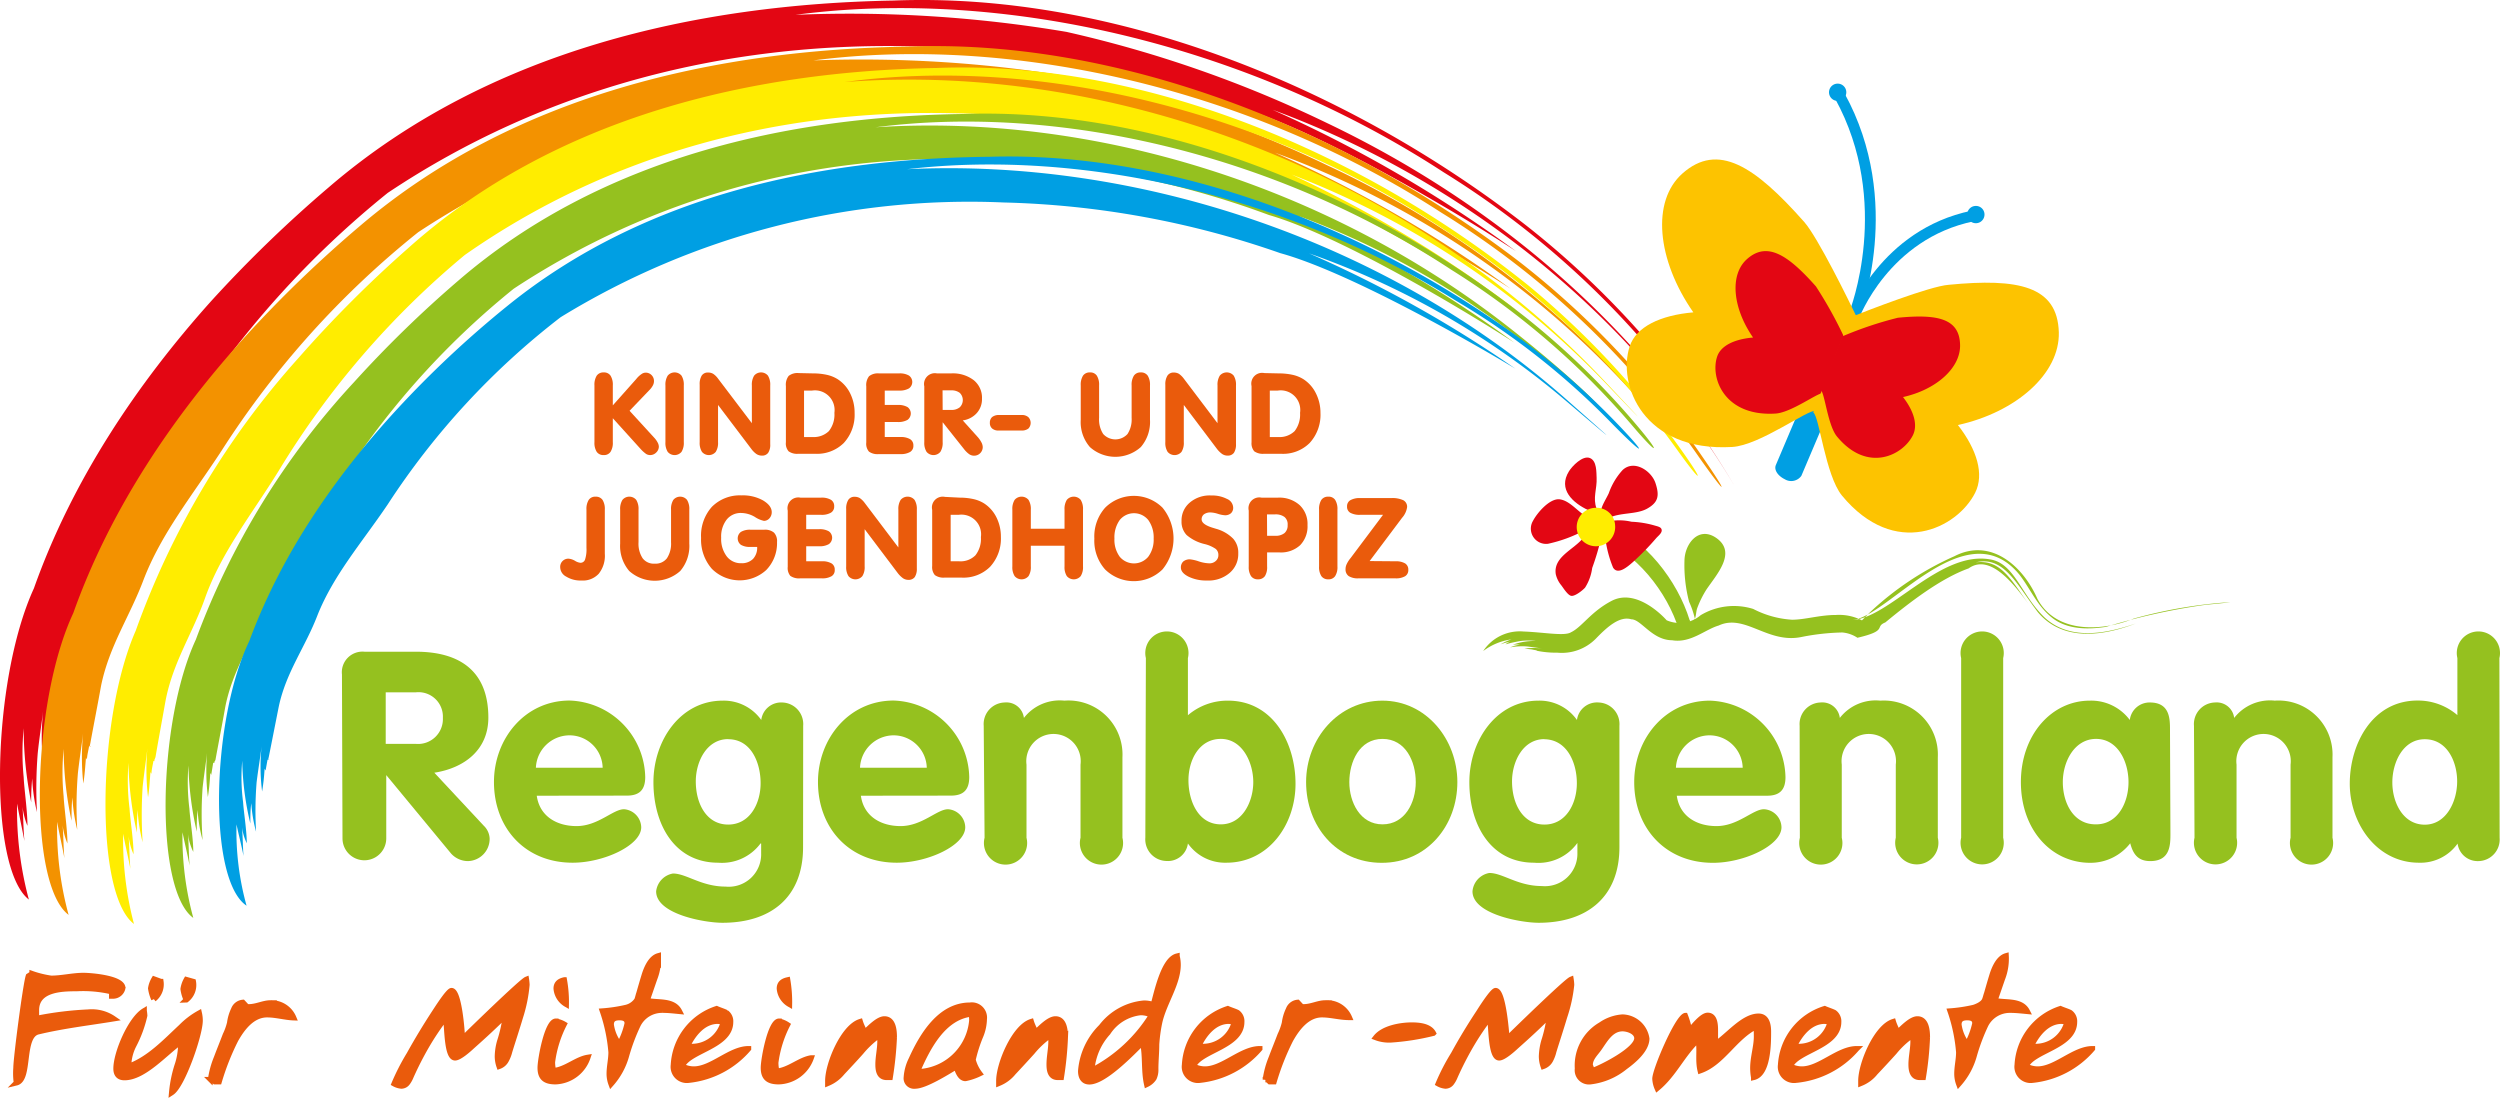
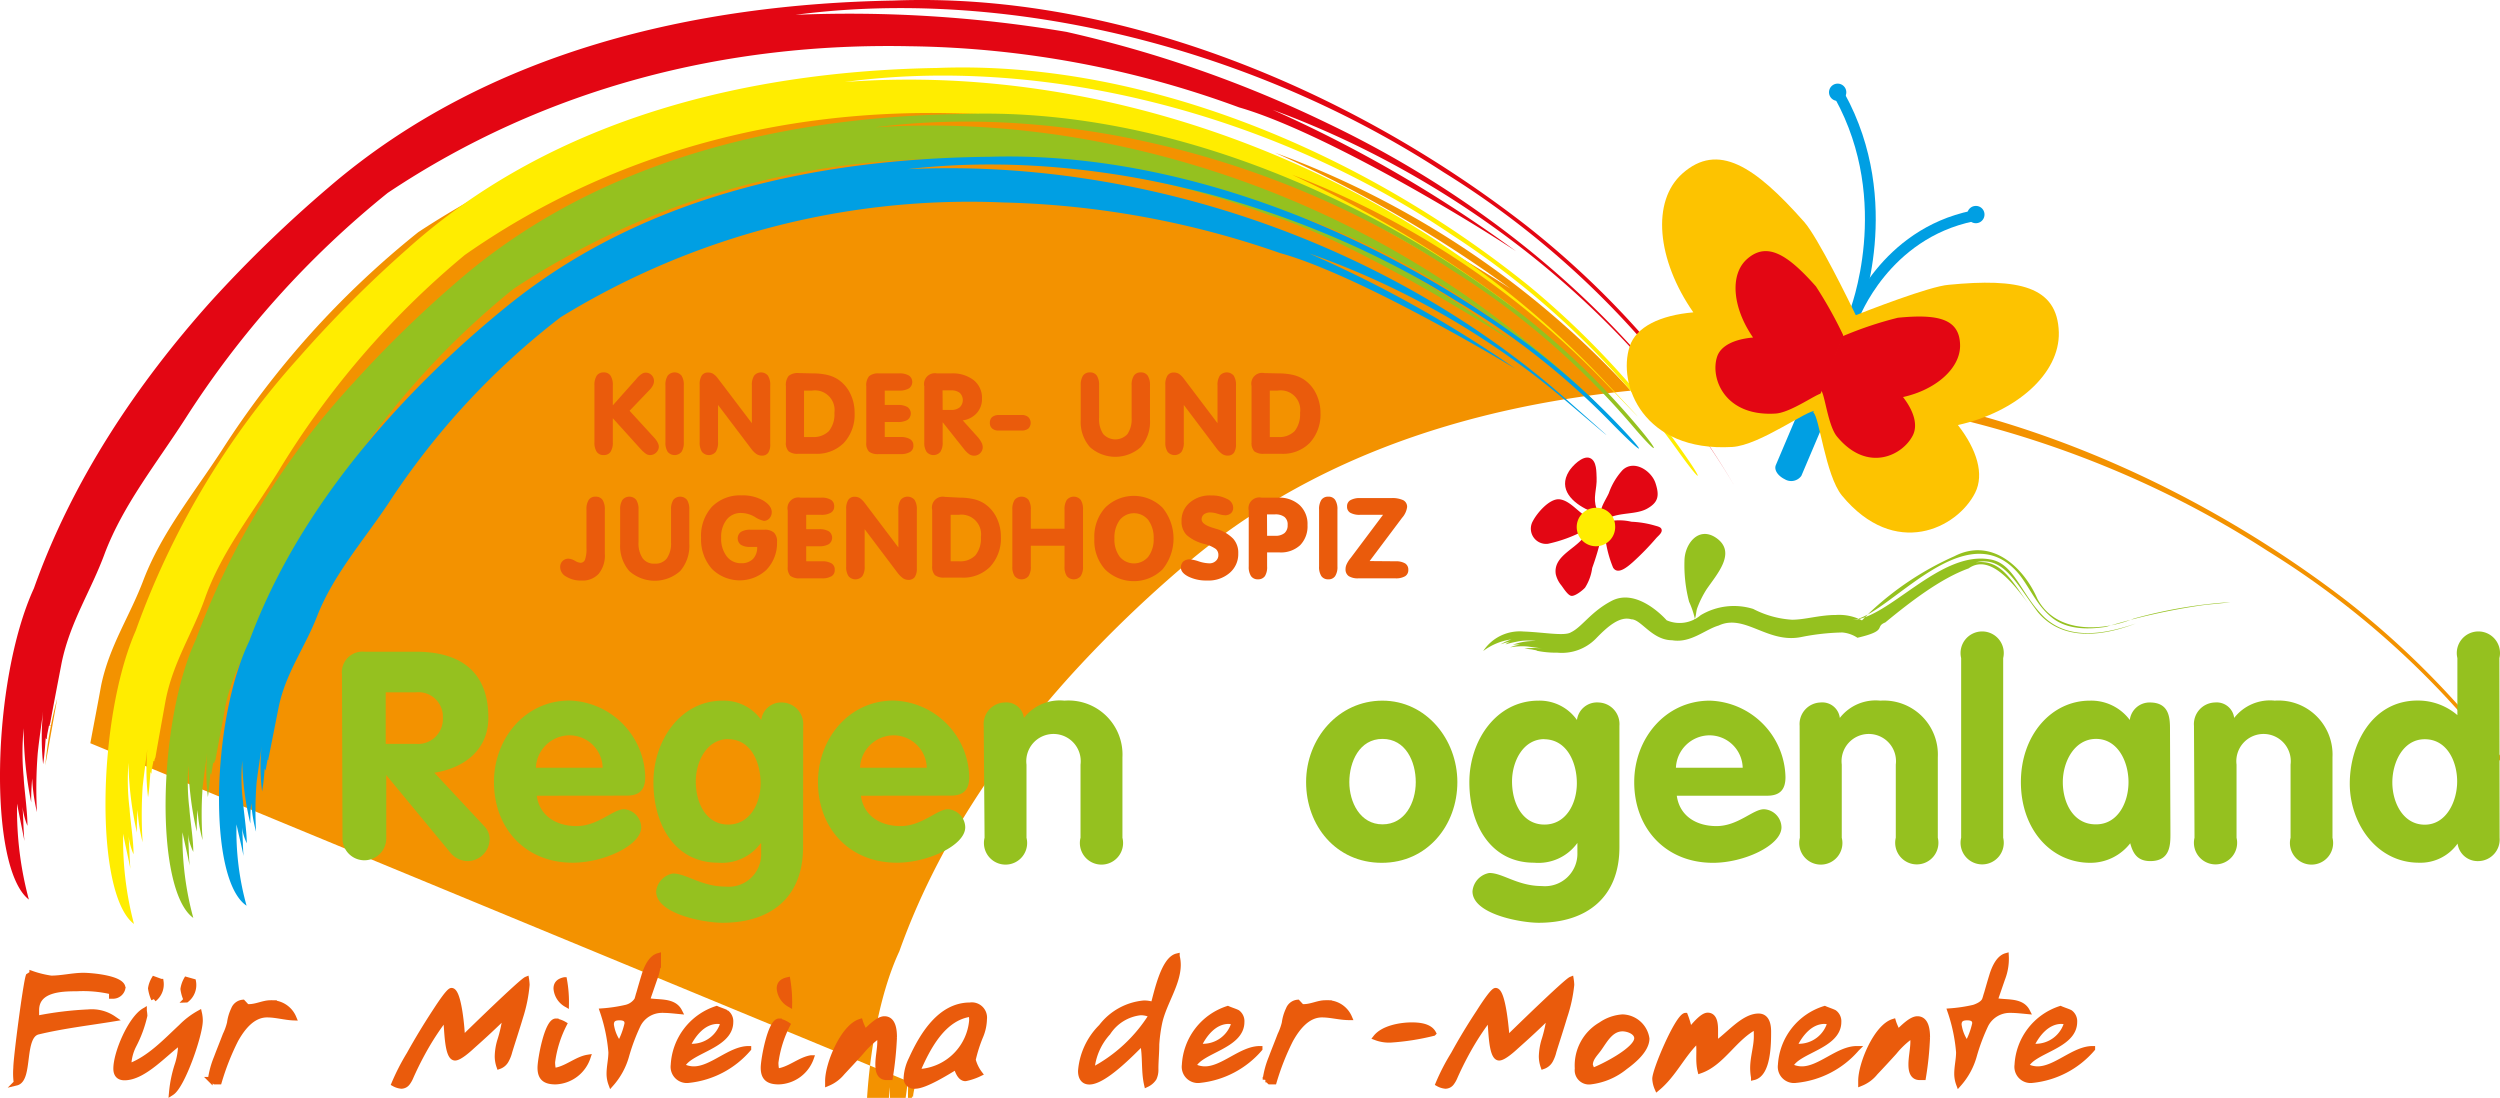
<svg xmlns="http://www.w3.org/2000/svg" height="101.617" viewBox="0 0 231.396 101.617" width="231.396">
  <path d="m3.461 83.021s-9.88-30.93 31.8-66.12c0 0 21.92-18.16 61.13-15 0 0 63 6 74.41 67.26 0 0 .62 8.23.62 13" fill="none" />
  <path d="m4.661 66.851c.34-1.86.71-3.75 1.05-5.53.8-3.82 2.71-6.61 4-10.14 1.71-4.47 4.72-8.21 7.41-12.38a86.75 86.75 0 0 1 18.77-20.95c14.59-9.74 31.31-13.93 48.32-13.57a91.3 91.3 0 0 1 30.48 5.66c7.33 2.11 20.3 9.78 25.64 13.32a121.64 121.64 0 0 0 -22.54-13.1c17.64 6.48 33.47 19.12 42.76 34.83-8.66-14.75-22.29-26.24-37.74-33.61a111.63 111.63 0 0 0 -24.1-8.43 120.81 120.81 0 0 0 -25.08-1.58c19.33-2.54 41.9 2.79 60 14.58a81.53 81.53 0 0 1 21.74 19.66c3.52 4.53 3.74 4.36.28-.16a81.62 81.62 0 0 0 -14.41-14.6c-16.74-13-38.35-21.6-58.54-20.8-18.13.33-37.45 4.56-52.23 17.25a119.68 119.68 0 0 0 -10.91 10.55c-6.96 7.76-12.91 16.7-16.42 26.6-3.95 8.6-4.25 25.87-.47 28.81a31.9 31.9 0 0 1 -1.09-8.88c.18 1 .45 2.25.68 3.46-.11-1.17-.1-2.47-.21-3.56a6.83 6.83 0 0 0 .49 2.16c0-1.4-.3-3.38-.35-4.5a23.45 23.45 0 0 1 0-4.53 34.65 34.65 0 0 0 .7 6.86 20.58 20.58 0 0 1 .09-2.23 16.29 16.29 0 0 0 .44 3.13 41.33 41.33 0 0 1 .07-5.44c.16-1.56.4-2.95.56-4.44a23.77 23.77 0 0 0 -.06 5.44c.13-.81.18-1.67.25-2.51 0 .1 0 .17.09.19 0-.37.14-.85.2-1.24.06 0 .12-.08.17 0h-.12" fill="#e30613" />
  <path d="m.491 69.021a38.88 38.88 0 0 1 1.12-6.42" fill="#e30613" />
  <path d="m7.141 84.441s-9.6-29.85 30.87-63.82c0 0 21.28-17.53 59.34-14.51 0 0 61.14 5.75 72.23 64.91 0 0 .6 7.94.6 12.6" fill="none" />
-   <path d="m8.361 68.791c.33-1.8.69-3.62 1-5.35.77-3.7 2.65-6.38 3.93-9.79 1.66-4.32 4.6-7.92 7.22-11.94a83.46 83.46 0 0 1 18.2-20.22c14.17-9.33 30.35-13.34 46.8-13a89.71 89.71 0 0 1 29.49 5.46c7.09 2 19.65 9.41 24.84 12.79a119.77 119.77 0 0 0 -21.84-12.61 83.56 83.56 0 0 1 33.72 22.89 1.29 1.29 0 0 1 .16.17c2.87 3.28 2.76 3-.13-.3a88.26 88.26 0 0 0 -28.86-21.57 109.05 109.05 0 0 0 -23.32-8.14 118.74 118.74 0 0 0 -24.28-1.59c18.72-2.41 40.6 2.74 58.1 14.08a80.42 80.42 0 0 1 23.83 22.59c2.71 3.85 2.88 3.67.21-.19a80.06 80.06 0 0 0 -16.64-17.72c-16.25-12.5-37.18-20.78-56.72-20.04-17.56.29-36.28 4.31-50.68 16.54a114.81 114.81 0 0 0 -10.61 10.21c-6.77 7.46-12.59 16.1-16 25.69-3.89 8.32-4.2 25.1-.43 27.93a30.32 30.32 0 0 1 -1.06-8.61c.18 1 .45 2.18.67 3.36-.1-1.13-.09-2.39-.2-3.45a6.42 6.42 0 0 0 .48 2.09c0-1.35-.3-3.27-.35-4.36a22.79 22.79 0 0 1 0-4.39 32.45 32.45 0 0 0 .73 6.65c0-.73 0-1.46.08-2.16a16.06 16.06 0 0 0 .45 3 37.07 37.07 0 0 1 .06-5.26c.17-1.51.4-2.85.55-4.3a22.81 22.81 0 0 0 -.05 5.27c.13-.78.18-1.62.25-2.43a.3.3 0 0 0 .09.19c0-.36.14-.83.19-1.2.06 0 .13-.08.17 0h-.11" fill="#f39200" />
+   <path d="m8.361 68.791c.33-1.8.69-3.62 1-5.35.77-3.7 2.65-6.38 3.93-9.79 1.66-4.32 4.6-7.92 7.22-11.94a83.46 83.46 0 0 1 18.2-20.22c14.17-9.33 30.35-13.34 46.8-13a89.71 89.71 0 0 1 29.49 5.46c7.09 2 19.65 9.41 24.84 12.79a119.77 119.77 0 0 0 -21.84-12.61 83.56 83.56 0 0 1 33.72 22.89 1.29 1.29 0 0 1 .16.17c2.87 3.28 2.76 3-.13-.3c18.72-2.41 40.6 2.74 58.1 14.08a80.42 80.42 0 0 1 23.83 22.59c2.71 3.85 2.88 3.67.21-.19a80.06 80.06 0 0 0 -16.64-17.72c-16.25-12.5-37.18-20.78-56.72-20.04-17.56.29-36.28 4.31-50.68 16.54a114.81 114.81 0 0 0 -10.61 10.21c-6.77 7.46-12.59 16.1-16 25.69-3.89 8.32-4.2 25.1-.43 27.93a30.32 30.32 0 0 1 -1.06-8.61c.18 1 .45 2.18.67 3.36-.1-1.13-.09-2.39-.2-3.45a6.42 6.42 0 0 0 .48 2.09c0-1.35-.3-3.27-.35-4.36a22.79 22.79 0 0 1 0-4.39 32.45 32.45 0 0 0 .73 6.65c0-.73 0-1.46.08-2.16a16.06 16.06 0 0 0 .45 3 37.07 37.07 0 0 1 .06-5.26c.17-1.51.4-2.85.55-4.3a22.81 22.81 0 0 0 -.05 5.27c.13-.78.18-1.62.25-2.43a.3.3 0 0 0 .09.19c0-.36.14-.83.19-1.2.06 0 .13-.08.17 0h-.11" fill="#f39200" />
  <path d="m4.191 70.851a35.65 35.65 0 0 1 1.11-6.2" fill="#f39200" />
  <path d="m14.191 85.291s-9.17-29.44 29.54-62.89c0 0 20.36-17.28 56.77-14.31 0 0 58.5 5.67 69.11 64 0 0 .57 7.82.57 12.41" fill="none" />
  <path d="m14.391 70.081c.3-1.75.63-3.52.93-5.21.69-3.6 2.5-6.22 3.67-9.55 1.52-4.24 4.34-7.76 6.79-11.72a79.55 79.55 0 0 1 17.24-20c13.47-9.43 29.2-13.5 45.13-13.12a83.23 83.23 0 0 1 28.49 5.5c6.85 2 18.86 9.43 23.82 12.8a112.38 112.38 0 0 0 -20.9-12.62 79.83 79.83 0 0 1 29 19.25c4.1 4.29 3.95 4.1-.13-.23-17.84-18.89-44.89-29.51-70.24-27.59 18.19-2.46 39.41 2.79 56.2 14.15a77.49 77.49 0 0 1 21 20.11c2.21 3.07 2.38 2.82.21-.23a78.67 78.67 0 0 0 -14.15-15.21c-15.45-12.43-35.71-20.87-54.73-20.12-17.06.29-35.32 4.46-49 16.73a112.17 112.17 0 0 0 -10.1 10.12 76.16 76.16 0 0 0 -15.06 25.24c-3.58 8.14-3.82 24.38-.16 27.14a30.35 30.35 0 0 1 -1-8.35c.18 1 .45 2.11.67 3.25-.1-1.1-.09-2.32-.2-3.35a6 6 0 0 0 .49 2c0-1.31-.31-3.18-.37-4.23a21.34 21.34 0 0 1 -.1-4.23 31.82 31.82 0 0 0 .78 6.45 20.85 20.85 0 0 1 .07-2.1 15.14 15.14 0 0 0 .46 3 39.68 39.68 0 0 1 0-5.11c.15-1.47.37-2.77.5-4.18a22.29 22.29 0 0 0 0 5.12c.13-.76.16-1.57.23-2.37a.3.3 0 0 0 .09.19c0-.35.12-.81.18-1.17.05 0 .12-.07.16 0h-.11" fill="#ffed00" />
  <path d="m11.261 72.131a35.69 35.69 0 0 1 1-6" fill="#ffed00" />
  <path d="m19.711 84.731s-8.78-27.6 28.26-59c0 0 19.47-16.2 54.31-13.42 0 0 56 5.32 66.12 60 0 0 .55 7.34.55 11.65" fill="none" />
  <path d="m19.941 70.341c.3-1.65.63-3.32.91-4.91.67-3.41 2.45-5.85 3.58-9 1.48-4 4.21-7.28 6.57-11a74.56 74.56 0 0 1 16.55-18.71 72.7 72.7 0 0 1 42.9-11.95 82.28 82.28 0 0 1 27 5.13c6.5 1.88 17.94 8.73 22.71 11.81a111.85 111.85 0 0 0 -19.93-11.71 76.64 76.64 0 0 1 19.05 10.33 75.55 75.55 0 0 1 6.17 5.1c5 4.6 1.46.51-5.94-5.25-16.55-12.9-38.11-19.72-58.48-18.4 17.25-2.22 37.32 2.66 53.35 13.22a72.52 72.52 0 0 1 16.87 14.59c2.28 2.66 2.51 2.44.22-.26a73 73 0 0 0 -10.31-10c-14.82-11.58-34-19.41-52-18.78-16.19.23-33.47 4-46.69 15.38a107.09 107.09 0 0 0 -9.72 9.46 71.5 71.5 0 0 0 -14.62 23.8c-3.56 7.66-3.83 23.18-.24 25.77a28.48 28.48 0 0 1 -1-7.93c.19.94.45 2 .66 3.09-.09-1-.07-2.21-.18-3.18a5.26 5.26 0 0 0 .52 1.91c0-1.24-.3-3-.36-4a19.88 19.88 0 0 1 -.09-4 30 30 0 0 0 .77 6.12c0-.67 0-1.34.08-2a13.45 13.45 0 0 0 .46 2.79 33.91 33.91 0 0 1 0-4.83c.15-1.39.37-2.62.49-4a20.4 20.4 0 0 0 0 4.84 20.29 20.29 0 0 0 .22-2.23l.09.18.18-1.11c.06 0 .12-.07.17 0h-.11" fill="#95c11f" />
-   <path d="m16.821 72.241a33.31 33.31 0 0 1 1-5.75" fill="#95c11f" />
  <path d="m24.621 83.591s-8.47-25.65 27.27-54.84c0 0 18.79-15.06 52.42-12.48 0 0 54 4.95 63.8 55.79 0 0 .53 6.82.53 10.82" fill="none" />
  <path d="m24.891 70.001c.31-1.55.62-3.14.92-4.64.69-3.2 2.45-5.47 3.58-8.43 1.5-3.75 4.16-6.78 6.5-10.25a70.05 70.05 0 0 1 16-17.32 72.35 72.35 0 0 1 41-10.62 83.45 83.45 0 0 1 25.61 4.69c6.18 1.7 17.17 7.93 21.77 10.7a112.17 112.17 0 0 0 -19.11-10.68 75 75 0 0 1 23.73 13.61c5.07 4.31 5 4.25.07-.11-16.55-14.61-39.56-22.33-61-21.29 16.35-1.91 35.32 2.52 50.76 12.15a69.41 69.41 0 0 1 14.42 11.33c3.27 3.34 3.48 3.09.21-.28a70.05 70.05 0 0 0 -8.09-7.12c-14.37-10.62-32.59-17.74-49.65-17.23-15.35.15-31.72 3.34-44.63 13.79a96.5 96.5 0 0 0 -9.46 8.75c-6.05 6.41-11.34 13.87-14.44 22.27-3.52 7.26-3.87 22.09-.26 24.51a25.73 25.73 0 0 1 -.93-7.53c.18.89.45 1.9.65 2.93-.08-1-.07-2.09-.17-3a4.88 4.88 0 0 0 .47 1.82c0-1.18-.28-2.85-.34-3.8a17.4 17.4 0 0 1 -.08-3.84 26.59 26.59 0 0 0 .75 5.81c0-.63 0-1.27.09-1.88a13 13 0 0 0 .44 2.64 33.3 33.3 0 0 1 .05-4.57c.16-1.31.37-2.48.51-3.74a18 18 0 0 0 0 4.59 20.63 20.63 0 0 0 .23-2.11l.09.17.18-1c.06 0 .12-.06.17 0h-.11" fill="#009fe3" />
  <path d="m21.781 71.731a27.79 27.79 0 0 1 1-5.46" fill="#009fe3" />
  <g fill="#ea5b0c" stroke="#ea5b0c" stroke-width=".5" transform="translate(-2.109 -3.149)">
    <path d="m12.62 95.34h-.17v-.4a11.48 11.48 0 0 0 -3.24-.29c-1.38 0-3.73.05-3.73 2v.77a31.18 31.18 0 0 1 4.79-.59 3.57 3.57 0 0 1 2.36.61c-2.32.38-4.67.65-7 1.21-1.58.39-.69 4.4-2 4.72a6.33 6.33 0 0 1 -.04-1.37c0-.94.9-7.79 1.15-8.51l.34-.22a9.43 9.43 0 0 0 1.76.43c1 0 2-.26 3-.26.7 0 3.63.24 3.63 1.16a.92.92 0 0 1 -.85.74z" />
    <path d="m18 104.28a11.65 11.65 0 0 1 .56-2.67 6.24 6.24 0 0 0 .27-1.47c0-.18 0-.37 0-.55-1.43 1-3.39 3.3-5.2 3.3-.54 0-.78-.31-.78-.83 0-1.46 1.34-4.59 2.6-5.35a3.29 3.29 0 0 1 .05.44 11.28 11.28 0 0 1 -1 2.73 4.34 4.34 0 0 0 -.47 1.6v.37c1.9-.69 3.4-2.31 4.84-3.65a7.33 7.33 0 0 1 1.68-1.28 3.14 3.14 0 0 1 .08.67c.02 1.28-1.63 6.05-2.63 6.69zm-1.65-8.65a3.65 3.65 0 0 1 -.29-1 2.42 2.42 0 0 1 .31-.86l.63.23a1.75 1.75 0 0 1 -.65 1.63zm3 .06a3.58 3.58 0 0 1 -.29-1 2.57 2.57 0 0 1 .3-.87l.64.18a1.74 1.74 0 0 1 -.64 1.69z" />
    <path d="m26.83 97.07c-1.37 0-2.3 1.24-2.91 2.33a23.08 23.08 0 0 0 -1.53 3.87h-.39l-.21-.19h-.19a8.22 8.22 0 0 1 .54-2c.27-.72.56-1.43.83-2.14a5.72 5.72 0 0 0 .4-1.11 4.11 4.11 0 0 1 .37-1.25 1 1 0 0 1 .85-.65l.38.41h.18c.7 0 1.34-.36 2-.36a2.23 2.23 0 0 1 2.14 1.37c-.81-.03-1.63-.28-2.46-.28z" />
    <path d="m50.28 97.27c-.32 1.08-.67 2.13-1 3.2a3.32 3.32 0 0 1 -.32.82 1.19 1.19 0 0 1 -.65.56 2.86 2.86 0 0 1 -.16-.91 5.39 5.39 0 0 1 .22-1.43 12.74 12.74 0 0 0 .53-2.4c-1 1-2 1.92-3.07 2.87-.29.27-1.18 1.08-1.6 1.08-.81 0-.72-3-.88-3.72a24.92 24.92 0 0 0 -1.74 2.59 30 30 0 0 0 -1.47 2.88 2.45 2.45 0 0 1 -.32.57.71.71 0 0 1 -.56.29 1.69 1.69 0 0 1 -.67-.21 20.68 20.68 0 0 1 1.4-2.73c.74-1.33 1.52-2.62 2.35-3.89.16-.24 1.27-2 1.56-2 .7 0 1 3.76 1 4.49.59-.59 5.48-5.35 5.93-5.53a4.23 4.23 0 0 1 .05.5 13.57 13.57 0 0 1 -.6 2.97z" />
    <path d="m53.53 103.27c-.93 0-1.42-.32-1.42-1.29 0-.77.64-4.31 1.45-4.31a2.24 2.24 0 0 1 .77.28 10.7 10.7 0 0 0 -1.09 3.5 3.08 3.08 0 0 0 .1.8c1.15-.11 2.11-1.06 3.18-1.23a3.29 3.29 0 0 1 -2.99 2.25zm.06-8.62c0-.49.31-.7.75-.8a11.49 11.49 0 0 1 .18 2.26 1.86 1.86 0 0 1 -.93-1.46z" />
    <path d="m63.44 96.65a2.48 2.48 0 0 0 -2.27 1.35 18.24 18.24 0 0 0 -1.07 2.84 6.6 6.6 0 0 1 -1.43 2.64 2.74 2.74 0 0 1 -.17-.94c0-.67.17-1.33.17-2a15.58 15.58 0 0 0 -.8-3.81 14.27 14.27 0 0 0 2.19-.33 1.67 1.67 0 0 0 1-.69c.08-.19.12-.43.19-.62.16-.56.32-1.12.49-1.67s.56-1.59 1.3-1.8v.54a5.09 5.09 0 0 1 -.35 1.6l-.69 2c1 .23 2.45-.08 3 1-.52-.05-1-.11-1.56-.11zm-4 .69c-.45 0-.76.14-.76.64a3.8 3.8 0 0 0 .76 1.82 7 7 0 0 0 .72-1.9c.03-.43-.3-.56-.69-.56z" />
    <path d="m65.86 103.13a1.25 1.25 0 0 1 -1.42-1.41 5.8 5.8 0 0 1 4-5.21c.24.11.68.25.89.36a1 1 0 0 1 .4.87c0 2.27-3.88 2.64-4.48 4.09a2.3 2.3 0 0 0 1.08.27c1.66 0 3.37-1.88 5.06-1.88a8.44 8.44 0 0 1 -5.53 2.91zm2.69-5.46c-1.36 0-2.3 1.22-2.83 2.34h.34a3 3 0 0 0 3-2.26 3.35 3.35 0 0 0 -.51-.08z" />
    <path d="m74.19 103.27c-.93 0-1.42-.32-1.42-1.29 0-.77.64-4.31 1.45-4.31a2.24 2.24 0 0 1 .78.33 10.7 10.7 0 0 0 -1.09 3.5 3.08 3.08 0 0 0 .1.8c1.15-.11 2.11-1.06 3.18-1.23a3.29 3.29 0 0 1 -3 2.2zm.06-8.62c0-.49.31-.7.76-.8a12.29 12.29 0 0 1 .17 2.26 1.86 1.86 0 0 1 -.93-1.46z" />
    <path d="m84.5 102.87h-.32c-.69 0-.8-.63-.8-1.19 0-.72.18-1.42.18-2.14a2.22 2.22 0 0 0 -.07-.57 8.58 8.58 0 0 0 -1.68 1.56c-.57.64-1.15 1.26-1.74 1.89a3.41 3.41 0 0 1 -1.34 1v-.22c0-1.57 1.42-5 3-5.49.11.36.29.68.42 1 .43-.4 1.23-1.25 1.82-1.25.83 0 .91 1.07.91 1.7a31.79 31.79 0 0 1 -.38 3.71z" />
    <path d="m92.89 99a13.23 13.23 0 0 0 -.72 2.24 3.61 3.61 0 0 0 .62 1.28 5.58 5.58 0 0 1 -1.32.45c-.5 0-.74-.71-.85-1.09-.85.51-2.88 1.79-3.81 1.79a.72.72 0 0 1 -.81-.81 4.38 4.38 0 0 1 .46-1.67c1-2.22 2.67-5 5.42-5a1.16 1.16 0 0 1 1.33 1.29 4.3 4.3 0 0 1 -.32 1.52zm-.87-2c-2.62.3-4.06 3.15-5 5.32h.48a5.2 5.2 0 0 0 4.56-4.7 3.39 3.39 0 0 0 -.06-.71z" />
-     <path d="m100.34 102.87h-.32c-.69 0-.8-.63-.8-1.19 0-.72.17-1.42.17-2.14a2.21 2.21 0 0 0 -.06-.57 8.3 8.3 0 0 0 -1.68 1.56c-.58.64-1.15 1.26-1.74 1.89a3.37 3.37 0 0 1 -1.35 1v-.22c0-1.57 1.43-5 3-5.49.11.36.29.68.41 1 .43-.4 1.23-1.25 1.83-1.25.83 0 .91 1.07.91 1.7a31.79 31.79 0 0 1 -.37 3.71z" />
    <path d="m109.43 97.82a14.65 14.65 0 0 0 -.27 2c0 .77-.08 1.52-.08 2.28a1.83 1.83 0 0 1 -.16.84 1.63 1.63 0 0 1 -.67.58c-.29-1.28-.1-2.61-.38-3.89-1 1-3.55 3.65-4.93 3.65-.57 0-.8-.43-.8-1a6.46 6.46 0 0 1 1.9-4.09 5.6 5.6 0 0 1 3.96-2.19 2.77 2.77 0 0 1 .86.14c.32-1.12.94-4.19 2.19-4.49a3.37 3.37 0 0 1 .1.83c-.02 1.77-1.33 3.52-1.72 5.34zm-1.77-.95a4.14 4.14 0 0 0 -3 1.86 5.82 5.82 0 0 0 -1.5 3.5 14.2 14.2 0 0 0 5.54-5.12 2.17 2.17 0 0 0 -1.04-.24z" />
    <path d="m113.17 103.13a1.25 1.25 0 0 1 -1.42-1.41 5.79 5.79 0 0 1 4-5.21c.24.11.69.25.9.36a1 1 0 0 1 .39.87c0 2.27-3.88 2.64-4.47 4.09a2.24 2.24 0 0 0 1.07.27c1.66 0 3.37-1.88 5.07-1.88a8.48 8.48 0 0 1 -5.54 2.91zm2.68-5.46c-1.36 0-2.3 1.22-2.82 2.34h.33a3 3 0 0 0 3-2.26 3.47 3.47 0 0 0 -.51-.08z" />
    <path d="m124.47 97.07c-1.37 0-2.3 1.24-2.91 2.33a23.08 23.08 0 0 0 -1.53 3.87h-.4l-.21-.19h-.19a8.22 8.22 0 0 1 .54-2c.27-.72.56-1.43.83-2.14a5.72 5.72 0 0 0 .4-1.11 4.11 4.11 0 0 1 .37-1.25 1 1 0 0 1 .85-.65l.38.41h.18c.7 0 1.34-.36 2-.36a2.23 2.23 0 0 1 2.22 1.34c-.88 0-1.7-.25-2.53-.25z" />
    <path d="m130.83 99.4a3.45 3.45 0 0 1 -1.38-.22c.68-.87 2.29-1.15 3.33-1.15.69 0 1.65.09 2 .75a22.42 22.42 0 0 1 -3.95.62z" />
    <path d="m146.92 97.27c-.32 1.08-.67 2.13-1 3.2a3.28 3.28 0 0 1 -.31.82 1.21 1.21 0 0 1 -.66.56 2.86 2.86 0 0 1 -.16-.91 5.83 5.83 0 0 1 .22-1.43 12.74 12.74 0 0 0 .53-2.4c-1 1-2 1.92-3.07 2.87-.29.27-1.18 1.08-1.6 1.08-.81 0-.72-3-.88-3.72a24.92 24.92 0 0 0 -1.74 2.59 30 30 0 0 0 -1.47 2.88 2.45 2.45 0 0 1 -.32.57.71.71 0 0 1 -.56.29 1.69 1.69 0 0 1 -.67-.21 19.6 19.6 0 0 1 1.41-2.73c.73-1.33 1.51-2.62 2.35-3.89.15-.24 1.26-2 1.55-2 .7 0 1 3.76 1.05 4.49.59-.59 5.48-5.35 5.93-5.53a4.23 4.23 0 0 1 .05.5 13.57 13.57 0 0 1 -.65 2.97z" />
    <path d="m152.52 101.91a6.22 6.22 0 0 1 -3.2 1.36 1.07 1.07 0 0 1 -1.2-1.21 4.35 4.35 0 0 1 2.16-4.06 4 4 0 0 1 2-.71 2.33 2.33 0 0 1 2.25 2c-.02 1.04-1.2 2.03-2.01 2.62zm-.23-3.55c-1.09 0-1.64 1.09-2.19 1.86-.33.46-.81.89-.81 1.5a3.16 3.16 0 0 0 .22.53c.94-.34 4.11-1.94 4.11-3 0-.6-.83-.89-1.33-.89z" />
    <path d="m164.43 102.87a4.89 4.89 0 0 1 -.08-.85c0-1 .34-2 .34-2.92 0-.31 0-.63-.05-.93-2 1-3.1 3.36-5.16 4.08-.24-1 0-1.92-.19-2.87-1.46 1.35-2.24 3.23-3.79 4.5a2.52 2.52 0 0 1 -.21-.88c0-.8 2.06-5.65 2.8-5.85a7.46 7.46 0 0 1 .4 1.42c.32-.37 1.15-1.44 1.68-1.44.7 0 .71.94.71 1.44v1.05.16c1.16-.73 2.56-2.57 4-2.57.77 0 .91.8.91 1.41 0 1.08 0 3.93-1.36 4.25z" />
    <path d="m168.34 103.13a1.25 1.25 0 0 1 -1.42-1.41 5.8 5.8 0 0 1 4.08-5.21c.24.11.68.25.89.36a1 1 0 0 1 .4.87c0 2.27-3.88 2.64-4.47 4.09a2.24 2.24 0 0 0 1.07.27c1.66 0 3.37-1.88 5.07-1.88a8.48 8.48 0 0 1 -5.62 2.91zm2.66-5.46c-1.36 0-2.3 1.22-2.83 2.34h.34a3 3 0 0 0 3-2.26 3.65 3.65 0 0 0 -.51-.08z" />
    <path d="m180.12 102.87h-.32c-.68 0-.8-.63-.8-1.19 0-.72.18-1.42.18-2.14a2.76 2.76 0 0 0 -.06-.57 8 8 0 0 0 -1.68 1.56c-.58.64-1.15 1.26-1.75 1.89a3.27 3.27 0 0 1 -1.34 1v-.22c0-1.57 1.42-5 3-5.49.11.36.28.68.41 1 .43-.4 1.23-1.25 1.82-1.25.83 0 .92 1.07.92 1.7a29.71 29.71 0 0 1 -.38 3.71z" />
    <path d="m188.18 96.65a2.5 2.5 0 0 0 -2.27 1.35 18.24 18.24 0 0 0 -1.07 2.84 6.6 6.6 0 0 1 -1.43 2.64 2.74 2.74 0 0 1 -.17-.94c0-.67.17-1.33.17-2a15.58 15.58 0 0 0 -.8-3.81 14.27 14.27 0 0 0 2.19-.33c.34-.11.85-.34 1-.69.08-.19.13-.43.2-.62.16-.56.32-1.12.49-1.67s.56-1.59 1.3-1.8a4.89 4.89 0 0 1 0 .54 5.09 5.09 0 0 1 -.35 1.6l-.69 2c1 .23 2.45-.08 3 1-.53-.05-1.04-.11-1.57-.11zm-4 .69c-.44 0-.76.14-.76.64a3.8 3.8 0 0 0 .76 1.82 7 7 0 0 0 .72-1.9c.03-.43-.3-.56-.69-.56z" />
    <path d="m190.24 103.13a1.25 1.25 0 0 1 -1.42-1.41 5.79 5.79 0 0 1 4-5.21c.24.11.69.25.9.36a1 1 0 0 1 .4.87c0 2.27-3.89 2.64-4.48 4.09a2.3 2.3 0 0 0 1.07.27c1.67 0 3.38-1.88 5.07-1.88a8.44 8.44 0 0 1 -5.54 2.91zm2.69-5.46c-1.36 0-2.31 1.22-2.83 2.34h.33a3 3 0 0 0 3-2.26 3.35 3.35 0 0 0 -.5-.08z" />
  </g>
  <path d="m31.651 62.431a1.91 1.91 0 0 1 2.08-2.11h4.75c4.16 0 6.72 1.86 6.72 6.1 0 3-2.24 4.67-5 5.1l4.58 4.91a1.75 1.75 0 0 1 .54 1.19 2.06 2.06 0 0 1 -2 2.08 2.11 2.11 0 0 1 -1.57-.7l-6-7.26v5.86a2.025 2.025 0 1 1 -4.05 0zm4.05 6.42h2.78a2.3 2.3 0 0 0 2.51-2.4 2.26 2.26 0 0 0 -2.51-2.37h-2.78z" fill="#95c11f" />
  <path d="m49.681 73.651c.27 1.92 1.87 2.81 3.68 2.81 2 0 3.37-1.56 4.4-1.56a1.72 1.72 0 0 1 1.59 1.67c0 1.67-3.46 3.28-6.35 3.28-4.37 0-7.28-3.18-7.28-7.47 0-4 2.86-7.54 7-7.54a7.24 7.24 0 0 1 7 7.08c0 1.16-.51 1.72-1.7 1.72zm6.1-2.59a3.07 3.07 0 0 0 -3.1-3 3.13 3.13 0 0 0 -3.08 3z" fill="#95c11f" />
  <path d="m74.331 78.411c0 4.67-3 7-7.47 7-1.6 0-6.13-.78-6.13-2.91a1.89 1.89 0 0 1 1.56-1.65c1.24 0 2.62 1.21 4.86 1.21a3 3 0 0 0 3.3-3.07v-.92h-.06a4.44 4.44 0 0 1 -3.91 1.78c-4.08 0-6-3.59-6-7.45s2.49-7.55 6.41-7.55a4.25 4.25 0 0 1 3.57 1.79 1.85 1.85 0 0 1 1.94-1.62 2 2 0 0 1 1.94 2.16zm-6.93-10c-2 0-3 2.1-3 3.91 0 2.08 1 4 3 4s3-1.94 3-3.83-.87-4.07-3-4.07z" fill="#95c11f" />
  <path d="m79.681 73.651c.27 1.92 1.86 2.81 3.67 2.81 2 0 3.38-1.56 4.4-1.56a1.71 1.71 0 0 1 1.59 1.67c0 1.67-3.45 3.28-6.34 3.28-4.37 0-7.29-3.18-7.29-7.47 0-4 2.86-7.54 7-7.54a7.24 7.24 0 0 1 7 7.08c0 1.16-.51 1.72-1.7 1.72zm6.1-2.59a3.08 3.08 0 0 0 -3.1-3 3.13 3.13 0 0 0 -3.08 3z" fill="#95c11f" />
  <path d="m91.051 67.181a2 2 0 0 1 1.94-2.16 1.63 1.63 0 0 1 1.78 1.43 4.2 4.2 0 0 1 3.75-1.6 5 5 0 0 1 5.37 5.24v7.45a2 2 0 1 1 -3.88 0v-6.77a2.52 2.52 0 1 0 -5 0v6.77a2 2 0 1 1 -3.88 0z" fill="#95c11f" />
-   <path d="m106.061 60.911a2 2 0 1 1 3.89 0v5.29a5.63 5.63 0 0 1 3.7-1.35c4.18 0 6.26 3.92 6.26 7.7s-2.49 7.3-6.4 7.3a4.22 4.22 0 0 1 -3.56-1.78 1.87 1.87 0 0 1 -2 1.62 2 2 0 0 1 -1.94-2.16zm6.94 15.39c2 0 3-2.11 3-3.91s-1-4-3-4-3 1.94-3 3.83.89 4.08 3 4.08z" fill="#95c11f" />
  <path d="m134.891 72.391c0 4-2.78 7.47-7 7.47s-7-3.43-7-7.47 3-7.54 7.06-7.54 6.94 3.59 6.94 7.54zm-10 0c0 1.86 1 3.91 3.07 3.91s3.08-2 3.08-3.91-.94-4-3.08-4-3.07 2.13-3.07 4z" fill="#95c11f" />
  <path d="m149.891 78.411c0 4.67-3.05 7-7.48 7-1.59 0-6.12-.78-6.12-2.91a1.89 1.89 0 0 1 1.56-1.7c1.24 0 2.62 1.21 4.86 1.21a3 3 0 0 0 3.29-3.07v-.92a4.44 4.44 0 0 1 -4 1.83c-4.08 0-6-3.59-6-7.45s2.49-7.55 6.4-7.55a4.23 4.23 0 0 1 3.56 1.79 1.87 1.87 0 0 1 2-1.62 2 2 0 0 1 1.93 2.16zm-6.94-10c-2 0-3 2.1-3 3.91 0 2.08 1 4 3 4s3-1.94 3-3.83-.9-4.07-3.06-4.07z" fill="#95c11f" />
  <path d="m155.201 73.651c.27 1.92 1.86 2.81 3.67 2.81 2 0 3.37-1.56 4.4-1.56a1.71 1.71 0 0 1 1.62 1.67c0 1.67-3.45 3.29-6.34 3.29-4.37 0-7.29-3.18-7.29-7.47 0-4 2.86-7.54 7-7.54a7.24 7.24 0 0 1 7 7.08c0 1.16-.52 1.72-1.7 1.72zm6.1-2.59a3.08 3.08 0 0 0 -3.11-3 3.13 3.13 0 0 0 -3.07 3z" fill="#95c11f" />
  <path d="m166.571 67.181a2 2 0 0 1 1.94-2.16 1.63 1.63 0 0 1 1.78 1.43 4.2 4.2 0 0 1 3.75-1.6 5 5 0 0 1 5.32 5.24v7.45a2 2 0 1 1 -3.89 0v-6.77a2.52 2.52 0 1 0 -5 0v6.77a2 2 0 1 1 -3.88 0z" fill="#95c11f" />
  <path d="m181.521 60.911a2 2 0 1 1 3.89 0v16.63a2 2 0 1 1 -3.89 0z" fill="#95c11f" />
  <path d="m200.891 77.161c0 1 0 2.54-1.86 2.54-1.13 0-1.59-.62-1.86-1.65a4.66 4.66 0 0 1 -3.7 1.81c-3.64 0-6.42-3.1-6.42-7.47s2.84-7.54 6.38-7.54a4.45 4.45 0 0 1 3.7 1.79 1.84 1.84 0 0 1 1.86-1.62c1.86 0 1.86 1.54 1.86 2.53zm-6.88-.86c2 0 3-2 3-3.91s-1-4-3-4-3.08 2.1-3.08 4 .96 3.91 3.04 3.91z" fill="#95c11f" />
  <path d="m203.071 67.181a2 2 0 0 1 1.94-2.16 1.63 1.63 0 0 1 1.78 1.43 4.2 4.2 0 0 1 3.76-1.6 5 5 0 0 1 5.34 5.24v7.45a2 2 0 1 1 -3.88 0v-6.77a2.52 2.52 0 1 0 -5 0v6.77a2 2 0 1 1 -3.89 0z" fill="#95c11f" />
  <path d="m231.361 77.541a2 2 0 0 1 -1.94 2.16 1.87 1.87 0 0 1 -1.95-1.62 4.21 4.21 0 0 1 -3.58 1.77c-3.91 0-6.4-3.64-6.4-7.31s2.08-7.7 6.27-7.7a5.6 5.6 0 0 1 3.69 1.35v-5.28a2 2 0 1 1 3.89 0zm-6.93-9.12c-2 0-3 2.13-3 4s1 3.91 3 3.91 3-2.16 3-4-.93-3.91-3-3.91z" fill="#95c11f" />
  <path d="m137.471 60.541c3-2.25 5-.25 8-.75 1.75-.5 3.25-3.25 5-3.25 1.75-.25 2.25 1.75 3.75 2.25 2.5.5 3.25-1 5.25-1.5 2.5-.5 2.5.5 5.25 1 2.5.5 5.5-1.5 7.75 0 2.25-2.75 8.25-7.75 11.5-7.25 3.75.25 4 5.25 7.25 6.5 2.25 1 5.5-.25 7.5-.75 3-.5 7.75-1 11 0" fill="none" />
  <path d="m142.281 60.241a8.92 8.92 0 0 0 1.87.17 4.42 4.42 0 0 0 3.57-1.31c1.08-1.12 2.21-2.1 3.27-1.78.92 0 1.91 1.93 3.78 1.94 1.71.29 3.05-1 4.3-1.36 2.44-1.14 4.55 1.73 7.71 1.05a21.3 21.3 0 0 1 3.74-.41 3 3 0 0 1 1.4.49c2.88-.67 1.54-1 2.58-1.42 2.26-1.86 5.11-4.07 7.71-5 2-1.43 4.27 1.49 5.77 3.62-1.82-2.54-2.75-4.48-5.11-4.18 2.58-.62 3.74 1.95 5.74 4.6 2.51 3 6.62 2 9.07 1.06-2.36.8-5.93 1.74-8.42-.54-2.21-2.11-2.81-5.08-5.1-5.4-4.64-.79-9.33 5.48-12.74 5.62 3.3-.22 10.56-10.26 15.51-4.18 1 1.29 1.63 2.9 3.05 4s3.39 1.05 4.95.81a59.1 59.1 0 0 1 8.92-2c.86-.11 1.84-.17 2.59-.29a43.94 43.94 0 0 0 -8.93 1.52c-2.72 1.13-7.14 1.52-8.93-1.82-1.31-3-4.28-5.7-7.68-3.95a28 28 0 0 0 -7.86 5.23l-.74.75c.27.05-1.13.43.51.21l-.55-.29a4.6 4.6 0 0 0 -2.33-.46c-1.51 0-2.87.44-4.06.44a9 9 0 0 1 -3.6-1 6 6 0 0 0 -4.86.58 3 3 0 0 1 -3.15.47c-.37-.42-2.85-3-5.12-1.78-1.9 1-2.72 2.41-3.73 2.89-.59.38-2.5 0-4.4-.07a4.05 4.05 0 0 0 -3.73 1.81 5.58 5.58 0 0 1 2.61-1.08 4.94 4.94 0 0 0 -1 .46 5.59 5.59 0 0 1 1.1-.29 1.09 1.09 0 0 0 -.64.29 12.08 12.08 0 0 1 1.38-.31 5.66 5.66 0 0 1 1.43 0 5.9 5.9 0 0 0 -2.14.34 3.13 3.13 0 0 1 .68 0 3.33 3.33 0 0 0 -.92.25 5.86 5.86 0 0 1 1.63-.08l1.4.19a6.87 6.87 0 0 0 -1.71 0l.77.09h-.06l.38.07" fill="#95c11f" />
  <path d="m141.661 58.691c.62.08 1.44.2 1.92.3" fill="#95c11f" />
  <path d="m173.641 56.461a33.51 33.51 0 0 1 4-3.17 16 16 0 0 1 4.89-2.34c2.11-.56 4.36.9 5.36 2.9s2.71 3.93 5.1 3.85 4.33-1 6.48-1.41a41.46 41.46 0 0 1 10.64-.83" fill="none" />
  <path d="m185.741 52.191c.36-.31 1.22 2.35 4.61 5.37 4.54 2.06 9.29-1.71 14.06-1.71" fill="none" />
  <path d="m155.891 57.851a15.47 15.47 0 0 0 -2.75-4.93 11.77 11.77 0 0 0 -4.93-3.82" fill="none" />
-   <path d="m156.391 57.401c-1.12-3.63-4.13-7.59-7.8-8.93-.52-.19-1.2 1.13-.75 1.3 3.53 1.28 6.49 5 7.57 8.57.21.66 1.12-.49 1-.94z" fill="#95c11f" />
  <path d="m147.031 47.231c-1.46-.68-2.85-1.94-1.81-3.61.29-.47 1.26-1.49 1.93-1.23s.6 1.36.63 1.84c.05 1-.38 1.87 0 2.85" fill="#e30613" />
  <path d="m149.181 48.211a4.87 4.87 0 0 1 1.82.08 9.11 9.11 0 0 1 2.15.35c.16.05.49.11.6.27.21.33-.22.64-.44.88a24.5 24.5 0 0 1 -2.19 2.25c-.46.4-1.38 1.22-1.82.49a10.64 10.64 0 0 1 -.71-2.68" fill="#e30613" />
  <path d="m148.201 47.271c0-.41.52-1.19.71-1.63a6.22 6.22 0 0 1 1.27-2.13c1.05-1 2.67.05 3.05 1.21s.26 1.77-.76 2.35-2.55.33-3.64.91" fill="#e30613" />
  <path d="m148.201 49.771a23.57 23.57 0 0 1 -.83 2.8 4.48 4.48 0 0 1 -.66 1.82c-.22.25-.94.82-1.28.76s-.78-.81-.94-1a2.5 2.5 0 0 1 -.49-1c-.28-1.77 2.08-2.4 2.76-3.7" fill="#e30613" />
  <path d="m146.611 49.111a12.81 12.81 0 0 1 -3.33 1.22 1.41 1.41 0 0 1 -1.39-2.12c.38-.73 1.51-2.06 2.43-2 1.14.12 1.94 1.54 3 1.8" fill="#e30613" />
  <path d="m149.491 48.621a1.78 1.78 0 1 1 -1.77-1.62 1.7 1.7 0 0 1 1.77 1.62z" fill="#ffed00" />
  <path d="m156.891 57.341a8.11 8.11 0 0 0 -.55-1.64 13.32 13.32 0 0 1 -.43-3.77c0-1.54 1.26-3.25 2.9-2.17 2 1.35.09 3.39-.87 4.81a9.17 9.17 0 0 0 -.85 1.72c-.12.33-.09.82-.28 1.09" fill="#95c11f" />
  <path d="m171.661 28.991s4.06-10.25-1.38-20.12" fill="none" stroke="#009fe3" stroke-linecap="round" />
  <path d="m171.591 29.311s2.82-7.63 11-9.32" fill="none" stroke="#009fe3" stroke-linecap="round" />
  <path d="m164.371 43.041c-.19.45.18 1 .83 1.32a1.15 1.15 0 0 0 1.53-.32l5.3-12.49c.19-.46-.18-1.05-.83-1.32-.65-.28-1.34-.14-1.53.31z" fill="#009fe3" fill-rule="evenodd" />
  <path d="m168.061 38.031 3.8-8.67c-.71-1.49-3.62-7.41-4.86-8.81-4.61-5.22-8-7.39-11.27-4.5-2.9 2.56-2.38 8 1 12.86-3.08.27-5.3 1.35-5.89 3.15-1.15 3.51 1.24 9.79 9.49 9.31 2.56-.15 7.04-3.52 7.73-3.34z" fill="#fdc300" fill-rule="evenodd" />
  <path d="m168.681 36.411 2.15-4.9a38.85 38.85 0 0 0 -2.75-5c-2.61-2.95-4.53-4.17-6.37-2.54-1.64 1.44-1.35 4.53.55 7.27-1.74.15-3 .76-3.33 1.78-.65 2 .7 5.53 5.37 5.26 1.46-.06 3.99-1.97 4.38-1.87z" fill="#e30613" fill-rule="evenodd" />
  <path d="m167.831 38.171 3.46-8.81c1.47-.59 7.33-2.87 9.07-3 6.46-.63 10.08.11 10.2 4.4.1 3.81-3.92 7.38-9.34 8.58 1.77 2.28 2.45 4.56 1.6 6.26-1.65 3.3-7.43 6.2-12.34.26-1.53-1.89-2.09-7.35-2.65-7.69z" fill="#fdc300" fill-rule="evenodd" />
  <path d="m168.531 36.131 2-5a34 34 0 0 1 5.13-1.72c3.65-.36 5.7.06 5.76 2.49.07 2.15-2.21 4.17-5.28 4.85 1 1.29 1.39 2.58.91 3.54-.94 1.87-4.2 3.5-7 .14-.88-1.02-1.16-4.11-1.52-4.3z" fill="#e30613" fill-rule="evenodd" />
  <path d="m170.891 8.541a.8.8 0 1 1 -.79-.8.8.8 0 0 1 .79.8z" fill="#009fe3" fill-rule="evenodd" />
  <path d="m183.681 19.851a.8.8 0 1 1 -.8-.79.79.79 0 0 1 .8.79z" fill="#009fe3" fill-rule="evenodd" />
  <g fill="#ea5b0c">
    <path d="m58.891 35.081a2.16 2.16 0 0 1 .49-.46.67.67 0 0 1 .39-.13.76.76 0 0 1 .54.23.77.77 0 0 1 .22.55.85.85 0 0 1 -.1.4 1.74 1.74 0 0 1 -.33.44l-1.83 1.91 2.27 2.48a2 2 0 0 1 .32.44.86.86 0 0 1 .12.4.76.76 0 0 1 -.25.55.78.78 0 0 1 -.54.23.72.72 0 0 1 -.38-.1 3.22 3.22 0 0 1 -.54-.49l-2.55-2.82v2.21a1.55 1.55 0 0 1 -.21.9.72.72 0 0 1 -.64.3.74.74 0 0 1 -.64-.3 1.55 1.55 0 0 1 -.21-.9v-5.24a1.59 1.59 0 0 1 .21-.91.74.74 0 0 1 .64-.3.72.72 0 0 1 .64.3 1.59 1.59 0 0 1 .21.91v1.84z" />
    <path d="m63.291 40.921a1.55 1.55 0 0 1 -.21.9.83.83 0 0 1 -1.28 0 1.55 1.55 0 0 1 -.21-.9v-5.24a1.59 1.59 0 0 1 .21-.91.83.83 0 0 1 1.28 0 1.59 1.59 0 0 1 .21.91z" />
    <path d="m66.461 40.921a1.55 1.55 0 0 1 -.21.9.83.83 0 0 1 -1.28 0 1.55 1.55 0 0 1 -.21-.9v-5.31a1.51 1.51 0 0 1 .19-.85.67.67 0 0 1 .6-.28.9.9 0 0 1 .46.12 1.76 1.76 0 0 1 .44.43l3.14 4.14v-3.49a1.59 1.59 0 0 1 .21-.91.83.83 0 0 1 1.28 0 1.59 1.59 0 0 1 .21.91v5.43a1.33 1.33 0 0 1 -.19.8.68.68 0 0 1 -.59.26.91.91 0 0 1 -.5-.15 2.08 2.08 0 0 1 -.47-.47l-3.08-4.07z" />
    <path d="m75.261 34.561a5.81 5.81 0 0 1 1.26.13 3.14 3.14 0 0 1 1 .4 3.26 3.26 0 0 1 1.16 1.3 4 4 0 0 1 .42 1.83 3.86 3.86 0 0 1 -1 2.78 3.52 3.52 0 0 1 -2.67 1h-1.54a1.34 1.34 0 0 1 -.9-.23 1.1 1.1 0 0 1 -.25-.84v-5.2a1.32 1.32 0 0 1 .26-.94 1.3 1.3 0 0 1 .91-.26zm-.84 5.89h.78a2 2 0 0 0 1.52-.55 2.46 2.46 0 0 0 .51-1.69 1.82 1.82 0 0 0 -2.07-2.06h-.74z" />
    <path d="m83.231 34.561a1.67 1.67 0 0 1 .9.2.73.73 0 0 1 0 1.19 1.71 1.71 0 0 1 -.91.2h-1.33v1.33h1.2a1.71 1.71 0 0 1 .91.2.73.73 0 0 1 0 1.18 1.71 1.71 0 0 1 -.91.2h-1.2v1.39h1.44a1.68 1.68 0 0 1 .91.2.66.66 0 0 1 .3.59.65.65 0 0 1 -.3.59 1.68 1.68 0 0 1 -.91.2h-2a1.34 1.34 0 0 1 -.9-.23 1.1 1.1 0 0 1 -.25-.84v-5.2a1.32 1.32 0 0 1 .26-.94 1.3 1.3 0 0 1 .91-.26z" />
    <path d="m87.251 39.081v1.84a1.55 1.55 0 0 1 -.21.9.83.83 0 0 1 -1.28 0 1.55 1.55 0 0 1 -.21-.9v-5.16a1 1 0 0 1 1.17-1.2h1.32a3.18 3.18 0 0 1 2.09.63 2.09 2.09 0 0 1 .76 1.71 1.92 1.92 0 0 1 -.48 1.33 2.11 2.11 0 0 1 -1.3.68l1.34 1.49a2.54 2.54 0 0 1 .38.53 1 1 0 0 1 .13.45.8.8 0 0 1 -1.25.66 2.29 2.29 0 0 1 -.48-.47zm0-1.14h.78a1.18 1.18 0 0 0 .8-.24.93.93 0 0 0 0-1.34 1.24 1.24 0 0 0 -.79-.23h-.8z" />
    <path d="m92.431 39.851a.88.88 0 0 1 -.6-.19.66.66 0 0 1 -.21-.53.68.68 0 0 1 .21-.53 1 1 0 0 1 .62-.19h2.13a.89.89 0 0 1 .6.2.76.76 0 0 1 0 1.06 1 1 0 0 1 -.62.18z" />
    <path d="m100.031 38.851v-3.17a1.59 1.59 0 0 1 .21-.91.74.74 0 0 1 .64-.3.72.72 0 0 1 .64.3 1.59 1.59 0 0 1 .21.91v3a2.46 2.46 0 0 0 .38 1.49 1.52 1.52 0 0 0 2.25 0 2.46 2.46 0 0 0 .38-1.49v-3a1.59 1.59 0 0 1 .21-.91.72.72 0 0 1 .63-.3.74.74 0 0 1 .65.3 1.59 1.59 0 0 1 .21.91v3.17a3.56 3.56 0 0 1 -.85 2.53 3.53 3.53 0 0 1 -4.71 0 3.52 3.52 0 0 1 -.85-2.53z" />
    <path d="m109.571 40.921a1.55 1.55 0 0 1 -.21.9.84.84 0 0 1 -1.29 0 1.55 1.55 0 0 1 -.21-.9v-5.31a1.5 1.5 0 0 1 .2-.85.67.67 0 0 1 .59-.28.94.94 0 0 1 .47.12 1.94 1.94 0 0 1 .44.43l3.13 4.14v-3.49a1.59 1.59 0 0 1 .21-.91.84.84 0 0 1 1.29 0 1.59 1.59 0 0 1 .21.91v5.43a1.41 1.41 0 0 1 -.19.8.7.7 0 0 1 -.59.26.89.89 0 0 1 -.5-.15 2.32 2.32 0 0 1 -.48-.47l-3.07-4.07z" />
    <path d="m118.371 34.561a6 6 0 0 1 1.26.13 3.19 3.19 0 0 1 1 .4 3.26 3.26 0 0 1 1.16 1.3 4 4 0 0 1 .43 1.83 3.86 3.86 0 0 1 -1 2.78 3.49 3.49 0 0 1 -2.67 1h-1.55a1.37 1.37 0 0 1 -.91-.23 1.14 1.14 0 0 1 -.25-.84v-5.2a1 1 0 0 1 1.18-1.2zm-.84 5.89h.77a2 2 0 0 0 1.53-.55 2.51 2.51 0 0 0 .5-1.69 1.81 1.81 0 0 0 -2.06-2.06h-.74z" />
    <path d="m54.281 50.701v-3.52a1.59 1.59 0 0 1 .21-.91.72.72 0 0 1 .64-.3.74.74 0 0 1 .64.3 1.59 1.59 0 0 1 .21.91v4.07a2.66 2.66 0 0 1 -.56 1.85 2 2 0 0 1 -1.62.63 2.5 2.5 0 0 1 -1.39-.36 1 1 0 0 1 -.56-.87.75.75 0 0 1 .79-.79 1.44 1.44 0 0 1 .57.19 1.19 1.19 0 0 0 .51.19.44.44 0 0 0 .43-.3 3 3 0 0 0 .13-1.09z" />
    <path d="m57.401 50.321v-3.14a1.59 1.59 0 0 1 .21-.91.83.83 0 0 1 1.28 0 1.59 1.59 0 0 1 .21.91v3a2.46 2.46 0 0 0 .38 1.49 1.29 1.29 0 0 0 1.12.5 1.32 1.32 0 0 0 1.13-.5 2.46 2.46 0 0 0 .38-1.49v-3a1.59 1.59 0 0 1 .21-.91.82.82 0 0 1 1.27 0 1.59 1.59 0 0 1 .21.91v3.14a3.56 3.56 0 0 1 -.84 2.53 3.54 3.54 0 0 1 -4.72 0 3.56 3.56 0 0 1 -.84-2.53z" />
    <path d="m70.081 50.621h-.6a1.63 1.63 0 0 1 -.9-.19.75.75 0 0 1 0-1.2 1.62 1.62 0 0 1 .9-.2h1.25a1.27 1.27 0 0 1 .91.27 1.15 1.15 0 0 1 .28.87 3.57 3.57 0 0 1 -1 2.59 3.64 3.64 0 0 1 -5.03-.11 4.09 4.09 0 0 1 -1-2.86 4 4 0 0 1 1-2.88 3.65 3.65 0 0 1 2.74-1.06 3.83 3.83 0 0 1 2 .47c.53.32.8.68.8 1.09a.83.83 0 0 1 -.21.56.68.68 0 0 1 -.51.24 2.48 2.48 0 0 1 -.85-.37 2.56 2.56 0 0 0 -1.23-.36 1.66 1.66 0 0 0 -1.37.61 2.55 2.55 0 0 0 -.51 1.68 2.67 2.67 0 0 0 .51 1.72 1.64 1.64 0 0 0 1.36.64 1.46 1.46 0 0 0 1.08-.4 1.52 1.52 0 0 0 .38-1.11z" />
    <path d="m76.001 46.061a1.68 1.68 0 0 1 .91.2.67.67 0 0 1 .3.6.65.65 0 0 1 -.3.59 1.68 1.68 0 0 1 -.91.2h-1.38v1.33h1.19a1.68 1.68 0 0 1 .91.2.73.73 0 0 1 0 1.18 1.68 1.68 0 0 1 -.91.2h-1.19v1.39h1.44a1.68 1.68 0 0 1 .91.2.65.65 0 0 1 .29.59.64.64 0 0 1 -.29.59 1.68 1.68 0 0 1 -.91.2h-2a1.39 1.39 0 0 1 -.91-.23 1.14 1.14 0 0 1 -.24-.84v-5.2a1 1 0 0 1 1.17-1.2z" />
    <path d="m80.031 52.421a1.55 1.55 0 0 1 -.21.9.84.84 0 0 1 -1.29 0 1.55 1.55 0 0 1 -.21-.9v-5.31a1.5 1.5 0 0 1 .2-.85.67.67 0 0 1 .59-.28.94.94 0 0 1 .47.12 1.94 1.94 0 0 1 .44.43l3.13 4.14v-3.49a1.59 1.59 0 0 1 .21-.91.84.84 0 0 1 1.29 0 1.59 1.59 0 0 1 .21.91v5.43a1.41 1.41 0 0 1 -.19.8.7.7 0 0 1 -.59.26.89.89 0 0 1 -.5-.15 2.32 2.32 0 0 1 -.48-.47l-3.07-4.07z" />
    <path d="m88.831 46.061a5.78 5.78 0 0 1 1.25.13 3.14 3.14 0 0 1 1 .4 3.26 3.26 0 0 1 1.13 1.26 4 4 0 0 1 .43 1.83 3.86 3.86 0 0 1 -1 2.78 3.49 3.49 0 0 1 -2.67 1h-1.53a1.37 1.37 0 0 1 -.91-.23 1.14 1.14 0 0 1 -.25-.84v-5.2a1 1 0 0 1 1.18-1.2zm-.84 5.89h.77a1.94 1.94 0 0 0 1.52-.55 2.46 2.46 0 0 0 .51-1.69 1.82 1.82 0 0 0 -2.06-2.06h-.74z" />
    <path d="m95.411 50.511v1.91a1.55 1.55 0 0 1 -.21.9.84.84 0 0 1 -1.29 0 1.55 1.55 0 0 1 -.21-.9v-5.24a1.59 1.59 0 0 1 .21-.91.84.84 0 0 1 1.29 0 1.59 1.59 0 0 1 .21.91v1.76h3.12v-1.76a1.59 1.59 0 0 1 .21-.91.84.84 0 0 1 1.29 0 1.59 1.59 0 0 1 .21.91v5.24a1.55 1.55 0 0 1 -.21.9.84.84 0 0 1 -1.29 0 1.55 1.55 0 0 1 -.21-.9v-1.91z" />
    <path d="m101.291 49.851a4 4 0 0 1 1-2.86 3.77 3.77 0 0 1 5.31 0 4.51 4.51 0 0 1 0 5.71 3.79 3.79 0 0 1 -5.32 0 4 4 0 0 1 -.99-2.85zm1.86 0a2.64 2.64 0 0 0 .49 1.68 1.72 1.72 0 0 0 2.64 0 2.65 2.65 0 0 0 .5-1.68 2.75 2.75 0 0 0 -.5-1.72 1.7 1.7 0 0 0 -2.64 0 2.75 2.75 0 0 0 -.49 1.72z" />
    <path d="m114.611 51.221a2.28 2.28 0 0 1 -.8 1.81 3 3 0 0 1 -2.1.7 3.72 3.72 0 0 1 -1.71-.36c-.47-.24-.7-.52-.7-.84a.75.75 0 0 1 .22-.56.94.94 0 0 1 .62-.2 3.7 3.7 0 0 1 .79.18 3.38 3.38 0 0 0 1 .19.84.84 0 0 0 .6-.22.7.7 0 0 0 .24-.54.72.72 0 0 0 -.24-.57 3.09 3.09 0 0 0 -1.06-.46 3.93 3.93 0 0 1 -1.64-.83 1.78 1.78 0 0 1 -.47-1.29 2.15 2.15 0 0 1 .75-1.7 2.83 2.83 0 0 1 2-.67 3 3 0 0 1 1.46.32.91.91 0 0 1 .57.79.69.69 0 0 1 -.2.53.81.81 0 0 1 -.56.19 2.56 2.56 0 0 1 -.65-.13 2.58 2.58 0 0 0 -.68-.13 1 1 0 0 0 -.61.17.57.57 0 0 0 -.22.47c0 .3.33.56 1 .77l.36.11a3.54 3.54 0 0 1 1.56.91 1.93 1.93 0 0 1 .47 1.36z" />
    <path d="m117.281 52.421a1.56 1.56 0 0 1 -.2.9.75.75 0 0 1 -.65.3.74.74 0 0 1 -.64-.3 1.55 1.55 0 0 1 -.21-.9v-5.16a1 1 0 0 1 1.18-1.2h1.53a2.81 2.81 0 0 1 2 .69 2.39 2.39 0 0 1 .73 1.85 2.5 2.5 0 0 1 -.68 1.86 2.62 2.62 0 0 1 -1.91.67h-1.15zm0-2.83h.74a1.29 1.29 0 0 0 .87-.25.92.92 0 0 0 .29-.74.88.88 0 0 0 -.29-.75 1.36 1.36 0 0 0 -.88-.24h-.74z" />
    <path d="m123.791 52.421a1.55 1.55 0 0 1 -.21.9.72.72 0 0 1 -.64.3.74.74 0 0 1 -.64-.3 1.55 1.55 0 0 1 -.21-.9v-5.24a1.59 1.59 0 0 1 .21-.91.74.74 0 0 1 .64-.3.72.72 0 0 1 .64.3 1.59 1.59 0 0 1 .21.91z" />
    <path d="m129.151 51.951a1.68 1.68 0 0 1 .91.2.67.67 0 0 1 .29.59.66.66 0 0 1 -.29.59 1.68 1.68 0 0 1 -.91.2h-3.42a1.57 1.57 0 0 1 -.9-.21.75.75 0 0 1 -.29-.64 1.07 1.07 0 0 1 .09-.43 2.6 2.6 0 0 1 .38-.6l3-4h-2.12a1.76 1.76 0 0 1 -.91-.19.63.63 0 0 1 -.3-.58.64.64 0 0 1 .3-.58 1.73 1.73 0 0 1 .91-.2h2.89a2.41 2.41 0 0 1 1.11.2.69.69 0 0 1 .35.63 1.89 1.89 0 0 1 -.47 1l-3 4z" />
  </g>
</svg>